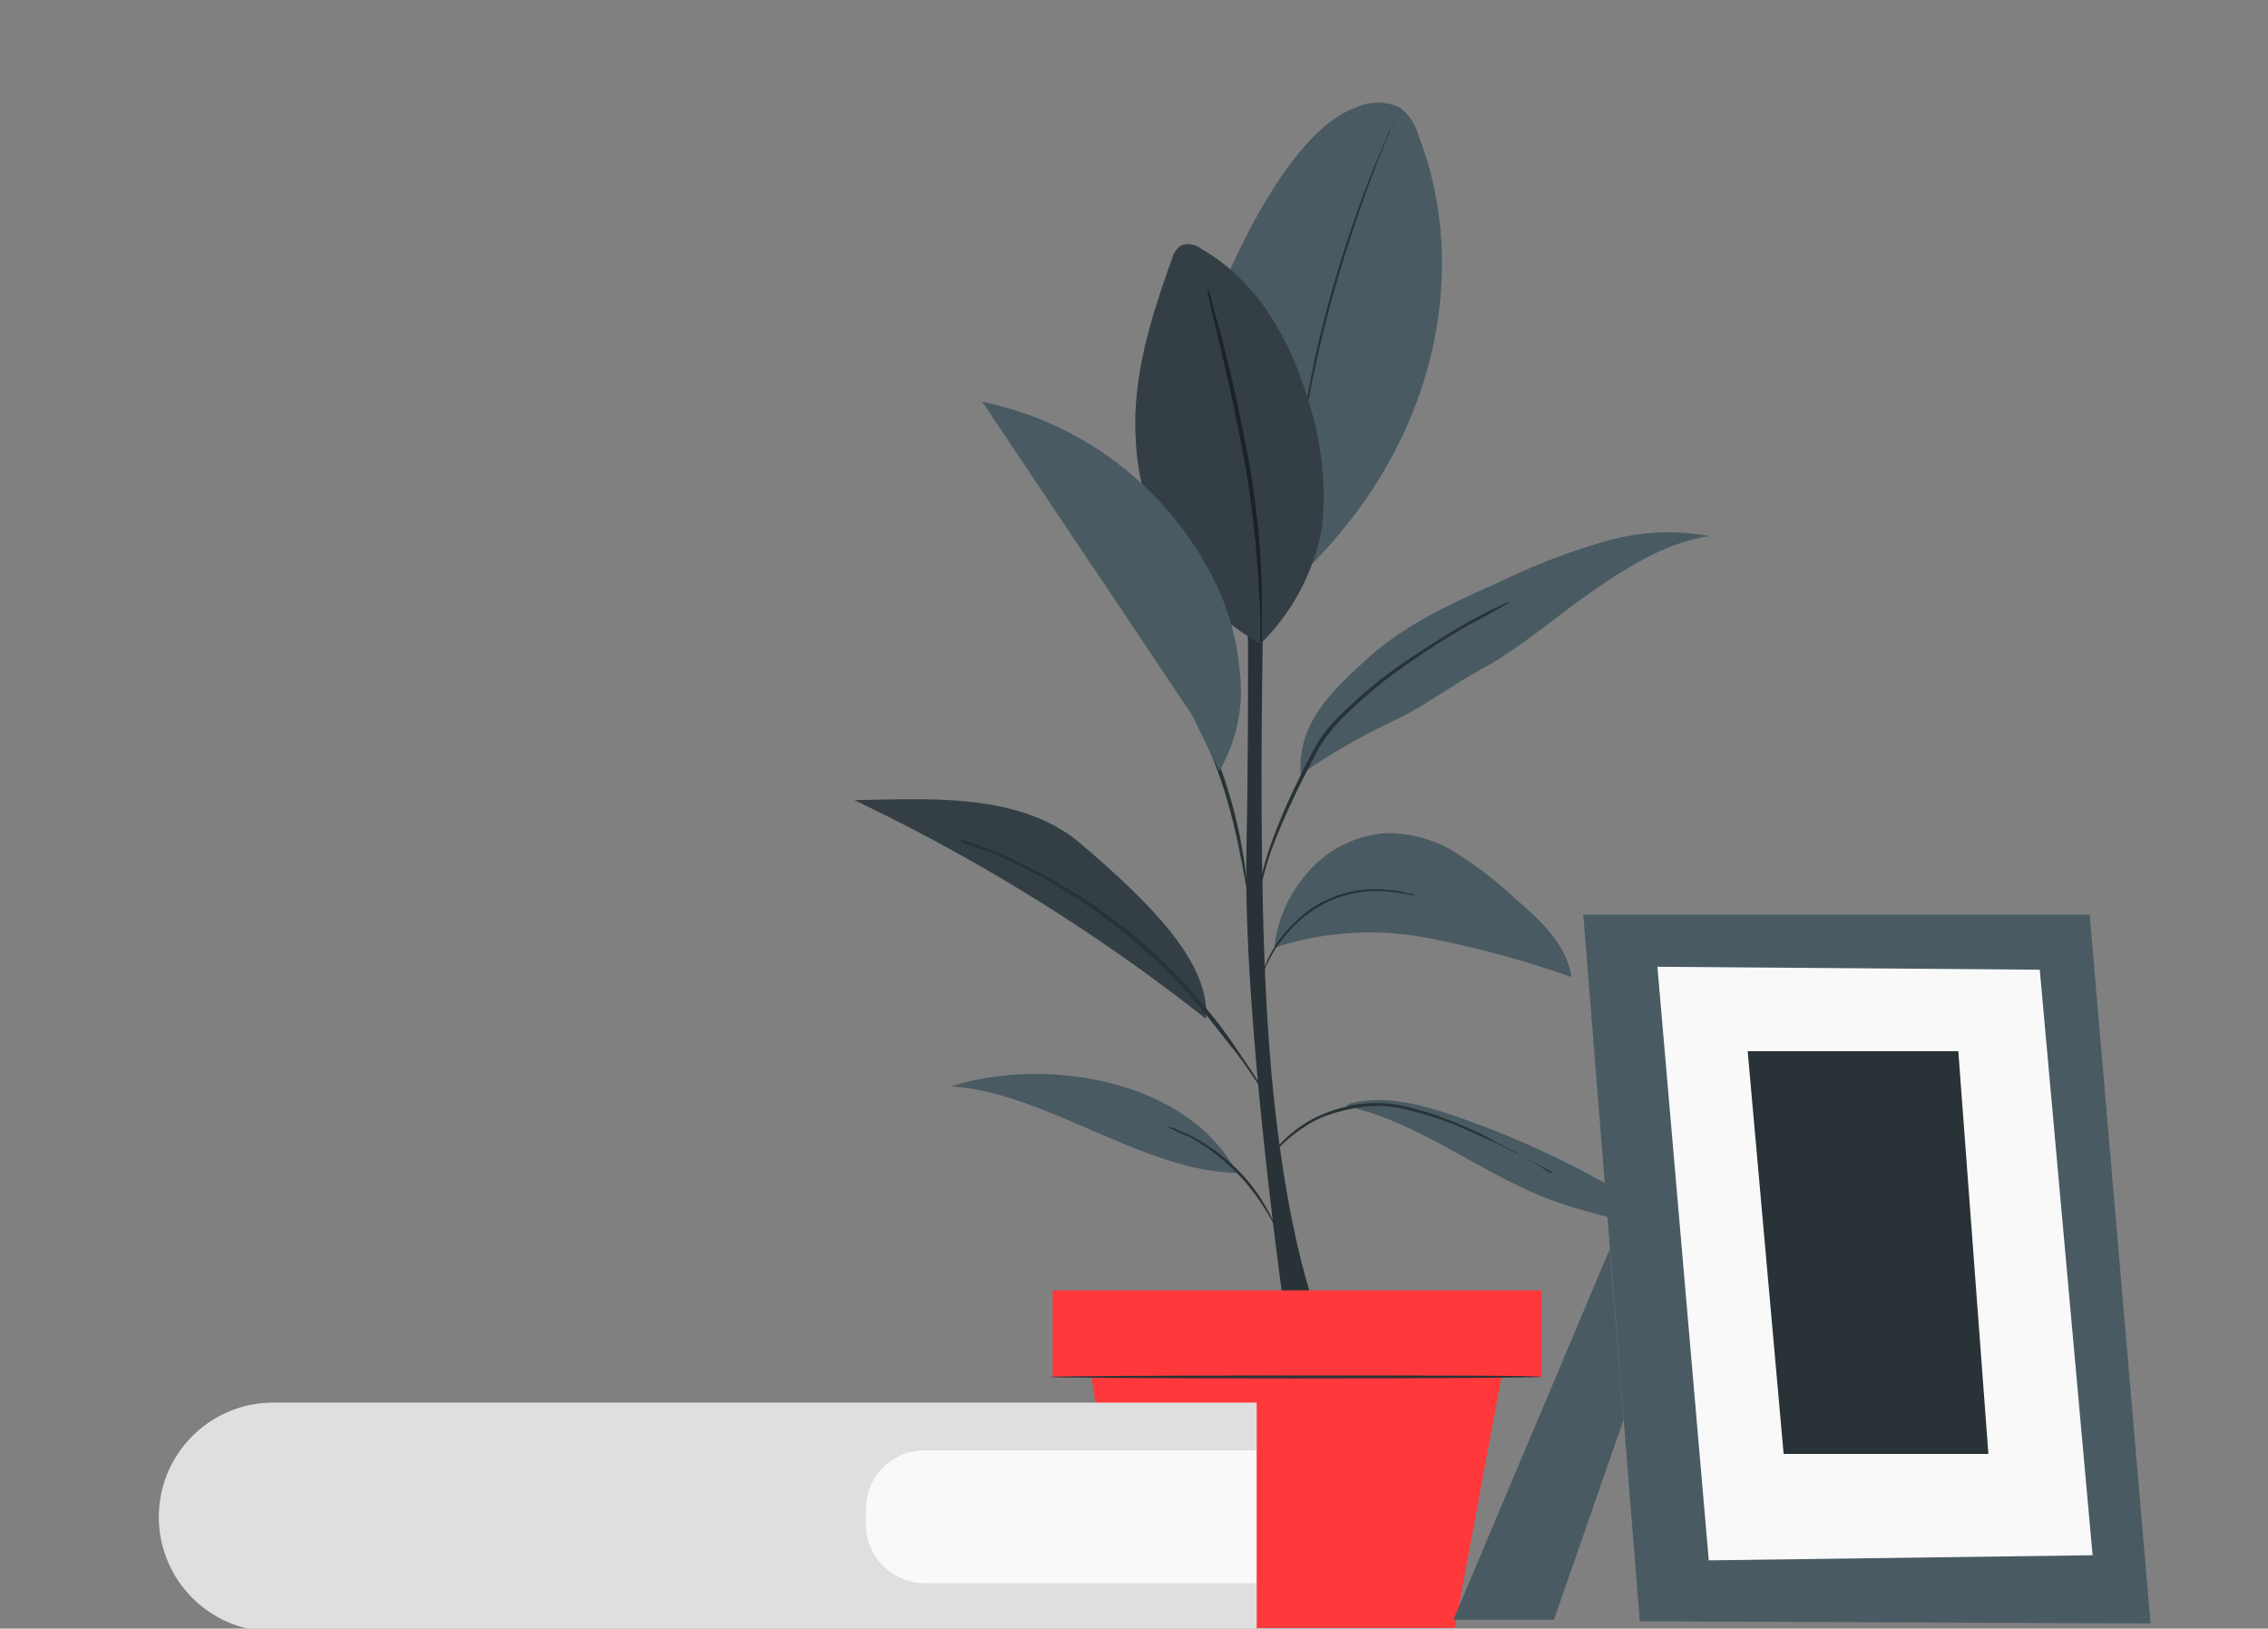
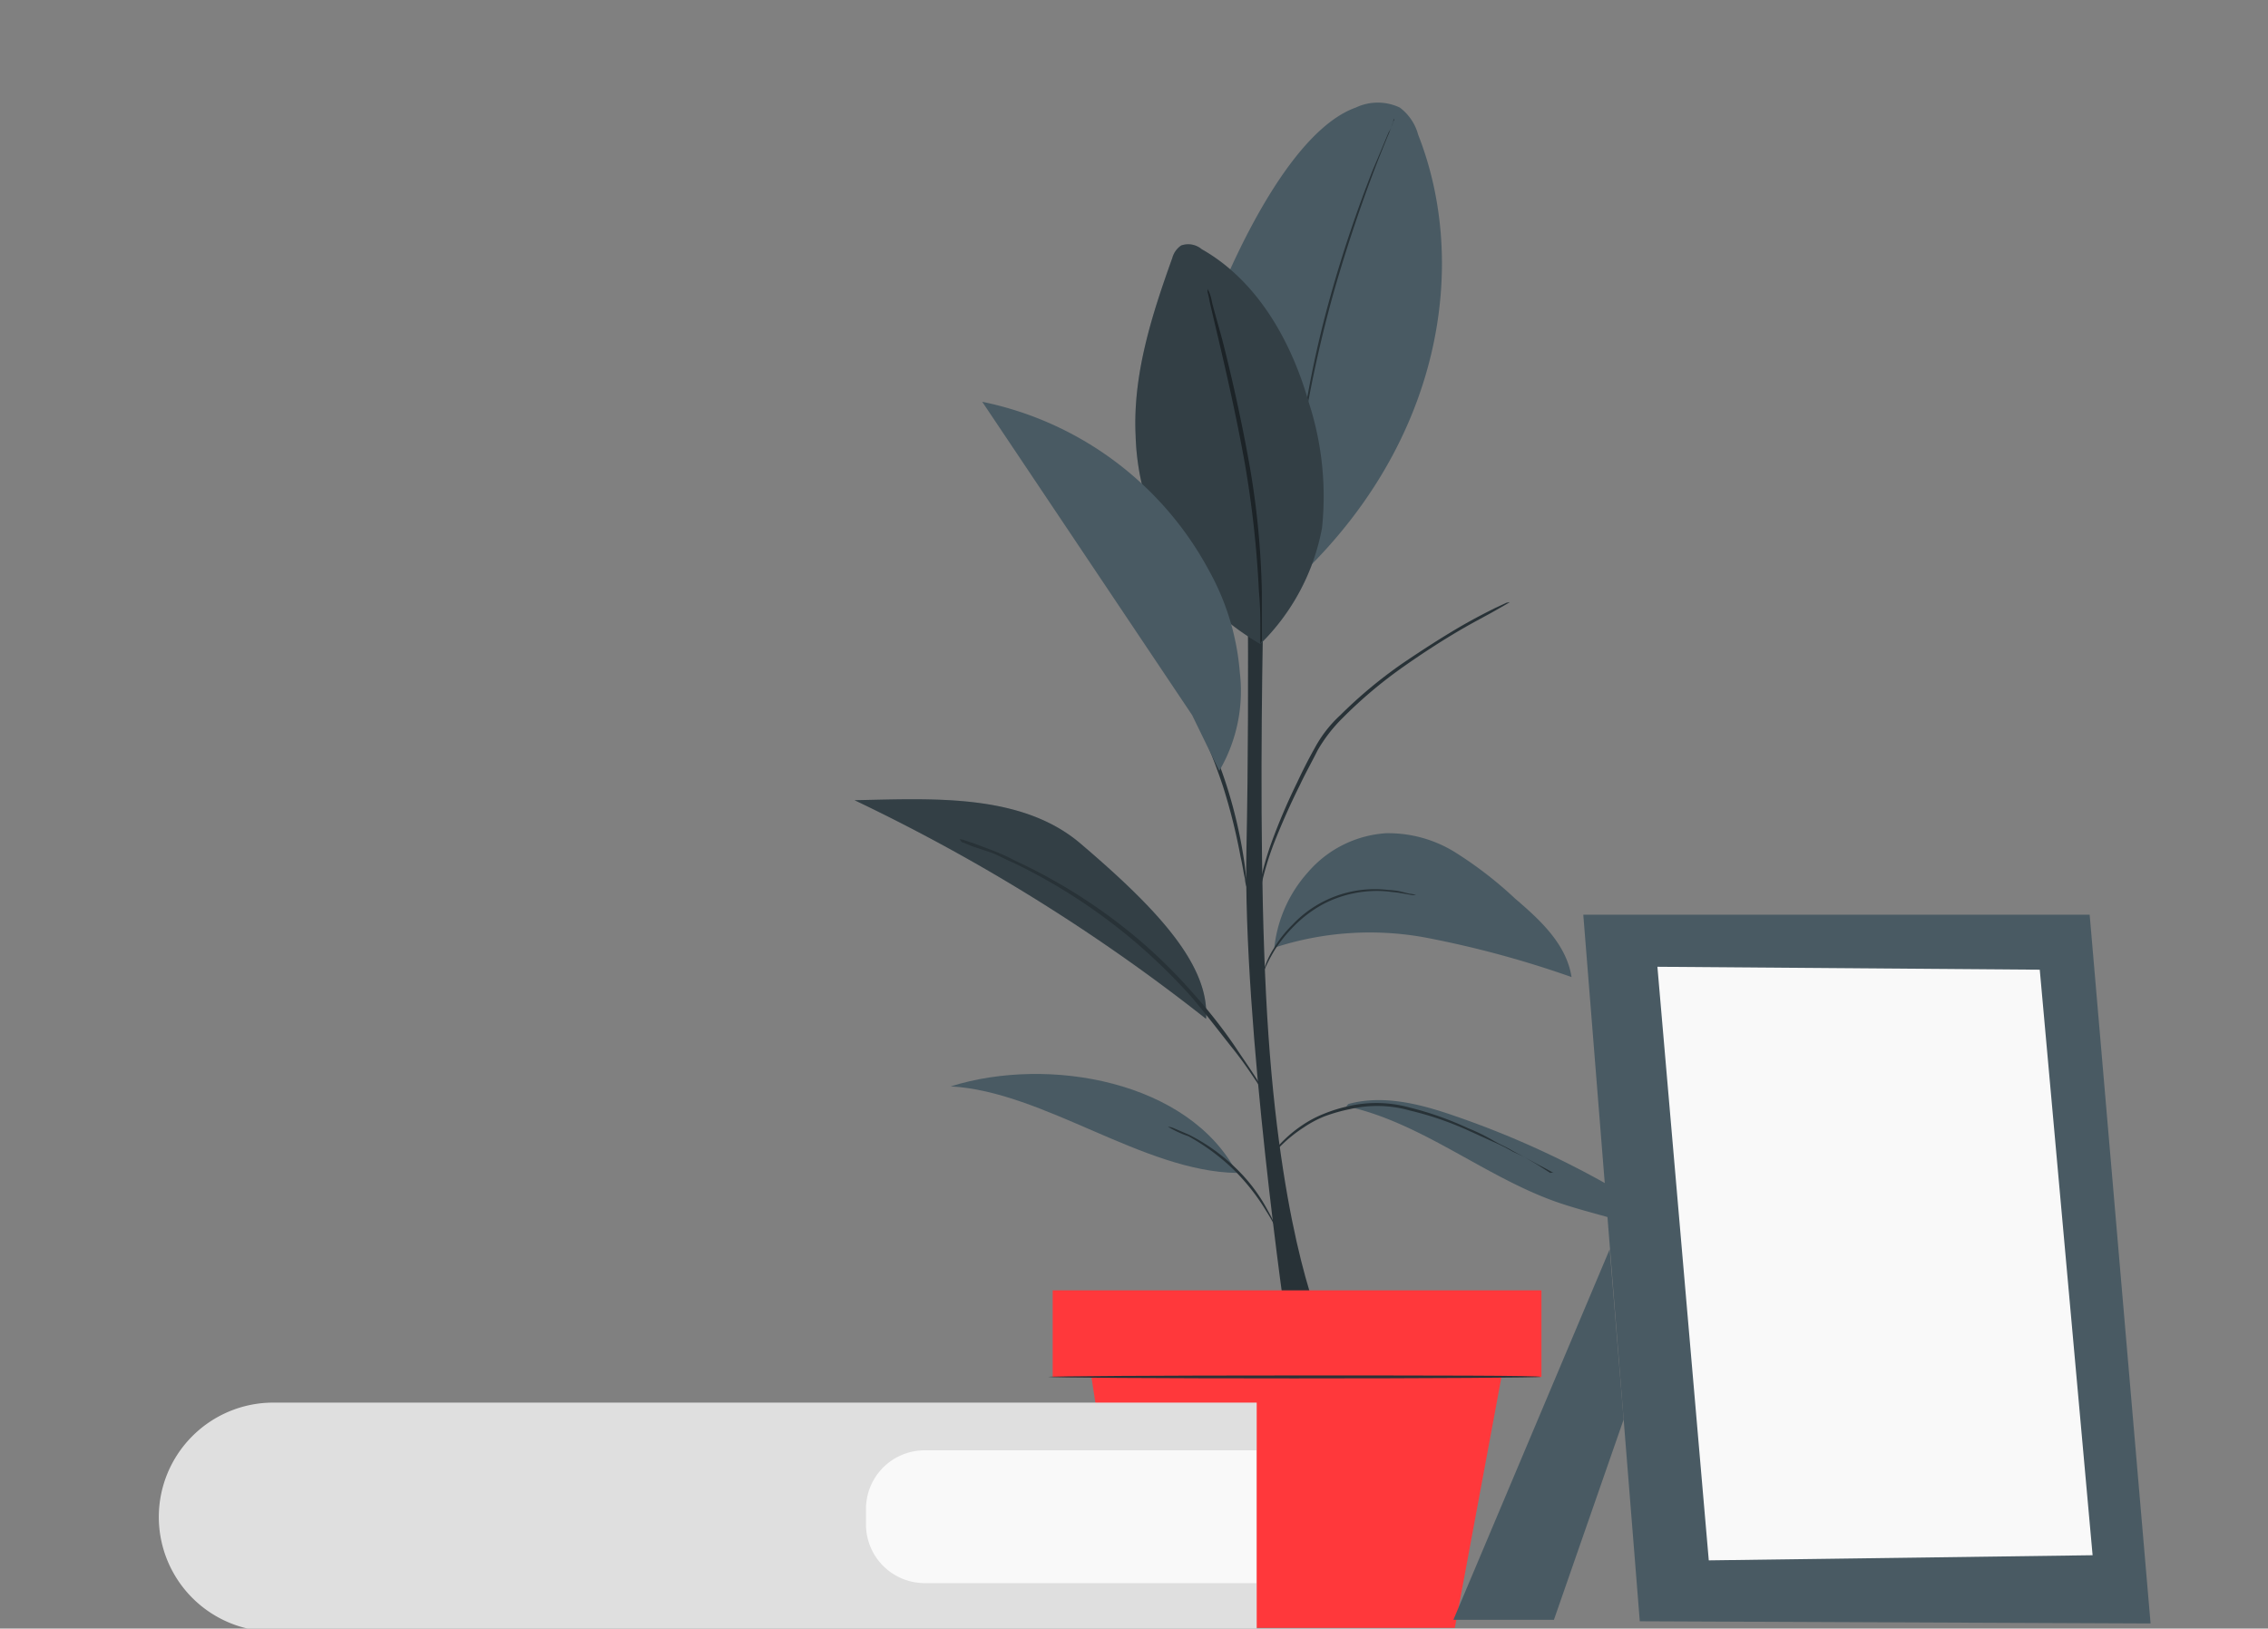
<svg xmlns="http://www.w3.org/2000/svg" id="Слой_1" data-name="Слой 1" viewBox="0 0 309.04 221.96">
  <rect x="0" y="0" width="309.04" height="221.96" fill="#808080" stroke="none" />
  <defs>
    <style>.cls-1{fill:#283237;}.cls-2{fill:#495a63;}.cls-3{opacity:0.3;}.cls-4{fill:#ff383b;}.cls-5{fill:#dfdfdf;}.cls-6{fill:#f9f9f9;}</style>
  </defs>
  <g id="freepik--Plant--inject-76">
    <path class="cls-1" d="M175.34,181s-6-41.2-5.5-65.2,0-51,0-51h2.8s-1.8,47.6.2,76.3,7.4,39.9,7.4,39.9h-4.9" />
    <path class="cls-2" d="M193.24,18.36a6.84,6.84,0,0,0-2.5-3.7,7,7,0,0,0-6,0c-8.4,3-15.8,18.5-19.1,26.7l11.1,37.5C196.64,60.16,200.14,35.86,193.24,18.36Z" />
    <path class="cls-1" d="M190,16.16c0,.2-.1.3-.2.5-.1.4-.3.8-.5,1.4-.5,1.2-1.2,2.9-2,5-1.6,4.2-3.7,10.2-5.6,16.9a171.12,171.12,0,0,0-3.9,17.4c-.4,2.2-.7,4-.9,5.3a10.4,10.4,0,0,0-.2,1.5c0,.2-.1.3-.1.5v-.5a3.89,3.89,0,0,1,.2-1.5c.1-1.3.4-3.1.8-5.3a145.66,145.66,0,0,1,3.8-17.4,176.69,176.69,0,0,1,5.7-16.9c.9-2.1,1.6-3.8,2.1-5a6.87,6.87,0,0,0,.6-1.3A1.07,1.07,0,0,1,190,16.16Z" />
    <path class="cls-2" d="M171.74,87.76a33.85,33.85,0,0,1-17-28.4c-.4-8.3,2.2-16.4,5-24.2a3,3,0,0,1,1.2-1.7,2.84,2.84,0,0,1,2.8.5c7.6,4.3,12.2,12.5,14.6,20.9a41.38,41.38,0,0,1,1.8,17.1,29.81,29.81,0,0,1-8.4,15.8" />
    <path class="cls-1" d="M171.74,87.76v-2c0-1.2,0-3-.2-5.2a143,143,0,0,0-1.9-17.3c-1.2-6.7-2.6-12.7-3.6-17q-.75-3.15-1.2-5.1c-.1-.6-.2-1-.3-1.4v-.5c0,.2.1.3.2.5a5.73,5.73,0,0,1,.4,1.4c.3,1.2.8,2.9,1.4,5.1,1.1,4.3,2.5,10.3,3.7,17a112.69,112.69,0,0,1,1.7,17.4v6.7C171.84,87.46,171.84,87.56,171.74,87.76Z" />
    <g class="cls-3">
      <path d="M171.74,87.76a33.85,33.85,0,0,1-17-28.4c-.4-8.3,2.2-16.4,5-24.2a3,3,0,0,1,1.2-1.7,2.84,2.84,0,0,1,2.8.5c7.6,4.3,12.2,12.5,14.6,20.9a41.38,41.38,0,0,1,1.8,17.1,29.81,29.81,0,0,1-8.4,15.8" />
    </g>
    <path class="cls-2" d="M183.44,150.76c10.2,2.2,18.7,9.5,28.5,13,6.5,2.3,13.9,3.1,19.1,7.7-1.2-3.2-4.2-5.2-7.1-7.1a124.6,124.6,0,0,0-25.8-12.3c-4.6-1.6-9.7-2.9-14.4-1.6" />
    <path class="cls-2" d="M168.54,159.86c-12.8-.2-26.3-11.1-39-11.8,13.4-4.2,32.5-.7,39,11.8" />
    <path class="cls-2" d="M173.64,129.16a41.88,41.88,0,0,1,20.5-1.4,137.27,137.27,0,0,1,20,5.4c-.7-4.5-4.3-7.8-7.7-10.7a53.45,53.45,0,0,0-8-6.2,17.24,17.24,0,0,0-9.6-2.7,15.34,15.34,0,0,0-10.6,5.3,18.3,18.3,0,0,0-4.6,10.3" />
    <path class="cls-2" d="M147.34,115.06c-8.1-7-20.3-6.2-30.9-6a252.24,252.24,0,0,1,47.9,29.8C164.84,131.46,157.54,123.76,147.34,115.06Z" />
    <g class="cls-3">
      <path d="M147.34,115.06c-8.1-7-20.3-6.2-30.9-6a252.24,252.24,0,0,1,47.9,29.8C164.84,131.46,157.54,123.76,147.34,115.06Z" />
    </g>
-     <path class="cls-2" d="M177.24,105.56a85.16,85.16,0,0,1,12.4-7.2c4.2-1.9,8.2-5,12.3-7.2,5.3-2.9,9.9-7,14.8-10.4s10.2-6.8,16.2-7.7a31,31,0,0,0-14.8.9,86.92,86.92,0,0,0-13.9,5.4c-6.3,2.8-12.7,5.7-17.8,10.3s-9.7,9-9.2,15.9" />
    <path class="cls-1" d="M211.74,159.86l-.4-.2-1.1-.6c-1-.5-2.3-1.3-4.1-2.1a24.27,24.27,0,0,0-2.8-1.4l-3.3-1.5a43.3,43.3,0,0,0-7.9-2.7,16.29,16.29,0,0,0-8.2-.2,23,23,0,0,0-3.5,1,15.09,15.09,0,0,0-2.8,1.5,19.27,19.27,0,0,0-3.5,2.9c-.8.8-1.1,1.3-1.2,1.3.1-.1.1-.3.2-.4s.4-.6.8-1a17.29,17.29,0,0,1,3.5-3.1,15.09,15.09,0,0,1,2.8-1.5,20.36,20.36,0,0,1,3.5-1.1,17,17,0,0,1,8.4.2,43.62,43.62,0,0,1,7.9,2.8,25.31,25.31,0,0,1,3.3,1.6c1,.6,2,1,2.8,1.5,1.7.9,3.1,1.7,4,2.3l1.1.7C211.64,159.76,211.74,159.86,211.74,159.86Z" />
    <path class="cls-1" d="M159.14,153.56a2.35,2.35,0,0,1,.8.2l2.1.9a25.89,25.89,0,0,1,6.1,4.3,22.8,22.8,0,0,1,4.6,6,18.65,18.65,0,0,1,1,2c.1.3.2.5.3.8a25.91,25.91,0,0,0-1.5-2.7,28.65,28.65,0,0,0-4.6-5.8,29,29,0,0,0-6-4.4A14.66,14.66,0,0,1,159.14,153.56Z" />
    <path class="cls-1" d="M130.74,114.36a4.33,4.33,0,0,1,.5.1l1.5.5,2.4.9a27.32,27.32,0,0,1,3.1,1.4,74.91,74.91,0,0,1,16.7,10.6,70.89,70.89,0,0,1,7.8,7.7,68.92,68.92,0,0,1,5.5,7c1.4,2.1,2.6,3.8,3.3,5l.9,1.4c.1.2.2.3.3.5-.1-.1-.3-.3-.3-.4-.2-.3-.6-.8-1-1.3-.8-1.2-1.9-2.9-3.5-4.9s-3.4-4.4-5.6-7a80.11,80.11,0,0,0-7.8-7.6,77.77,77.77,0,0,0-16.5-10.7c-1.2-.5-2.2-1.1-3.1-1.4l-2.4-.8-1.5-.6Z" />
    <path class="cls-1" d="M192.94,122a3.4,3.4,0,0,1-1-.1l-1.2-.2c-.5-.1-1-.1-1.6-.2a15.84,15.84,0,0,0-8.8,1.7,16.76,16.76,0,0,0-4,3,20.19,20.19,0,0,0-2.6,3.2,21.58,21.58,0,0,0-1.7,3.4,1.93,1.93,0,0,1,.3-1,11.51,11.51,0,0,1,1.2-2.5,16.44,16.44,0,0,1,2.6-3.3,15.42,15.42,0,0,1,13.1-4.7,8.75,8.75,0,0,1,1.6.2l1.2.3A2.92,2.92,0,0,1,192.94,122Z" />
    <path class="cls-1" d="M205.74,82.06l-.5.3-1.4.8c-1.2.7-3,1.6-5.2,2.9s-4.7,2.9-7.4,4.8a61.51,61.51,0,0,0-8.3,7,20.71,20.71,0,0,0-3.4,4.4c-.8,1.6-1.7,3.2-2.4,4.7q-1.95,3.9-3.6,8.1a41.07,41.07,0,0,0-1.7,5.7,9.15,9.15,0,0,1-.5,2.1v-.6a4.53,4.53,0,0,1,.3-1.6,38.27,38.27,0,0,1,1.6-5.8,84.13,84.13,0,0,1,3.5-8.2c.7-1.5,1.5-3.1,2.4-4.7a17,17,0,0,1,3.5-4.5,62.37,62.37,0,0,1,8.4-7q4.2-2.85,7.5-4.8c2.2-1.3,4-2.2,5.2-2.8l1.5-.7A4.33,4.33,0,0,1,205.74,82.06Z" />
    <path class="cls-1" d="M169.84,120.86a4.25,4.25,0,0,1-.2-1.1c-.2-.8-.3-1.7-.6-3a79.24,79.24,0,0,0-2.4-9.6,80.33,80.33,0,0,0-3.7-9.2l-1.2-2.8a4.18,4.18,0,0,1-.4-1,8.79,8.79,0,0,1,.6,1c.3.6.8,1.5,1.4,2.7a61.43,61.43,0,0,1,3.8,9.2,65.1,65.1,0,0,1,2.3,9.7c.2,1.2.3,2.3.4,3Z" />
    <path class="cls-2" d="M168.94,91.66a34.05,34.05,0,0,0-4.2-13.9,45.38,45.38,0,0,0-30.9-23l28.6,42.7,3.7,7.6A21.51,21.51,0,0,0,168.94,91.66Z" />
    <rect class="cls-4" x="143.44" y="175.86" width="66.6" height="11.8" />
    <polygon class="cls-4" points="148.34 185.26 154.04 221.86 198.24 221.86 205.04 185.26 148.34 185.26" />
    <path class="cls-1" d="M209.94,187.66c0,.1-15,.2-33.6.2s-33.5-.1-33.5-.2,15-.2,33.5-.2S209.94,187.46,209.94,187.66Z" />
  </g>
  <path class="cls-5" d="M171.24,191.16v31.2h-134a15.62,15.62,0,0,1-15.6-15.6h0a15.6,15.6,0,0,1,15.5-15.6h0" />
  <path class="cls-6" d="M126,197.66h45.2v18.1H126a8,8,0,0,1-8-8v-2.2A8,8,0,0,1,126,197.66Z" />
  <polygon class="cls-2" points="219.34 170.26 198.04 220.76 211.74 220.76 221.24 193.46 219.34 170.26" />
  <polygon class="cls-2" points="284.74 124.66 293.04 221.26 223.44 220.96 215.74 124.66 284.74 124.66" />
  <polygon class="cls-6" points="277.94 132.16 285.14 211.96 232.84 212.66 225.84 131.76 277.94 132.16" />
-   <polygon class="cls-1" points="266.84 143.26 270.94 198.16 243.04 198.16 238.14 143.26 266.84 143.26" />
</svg>